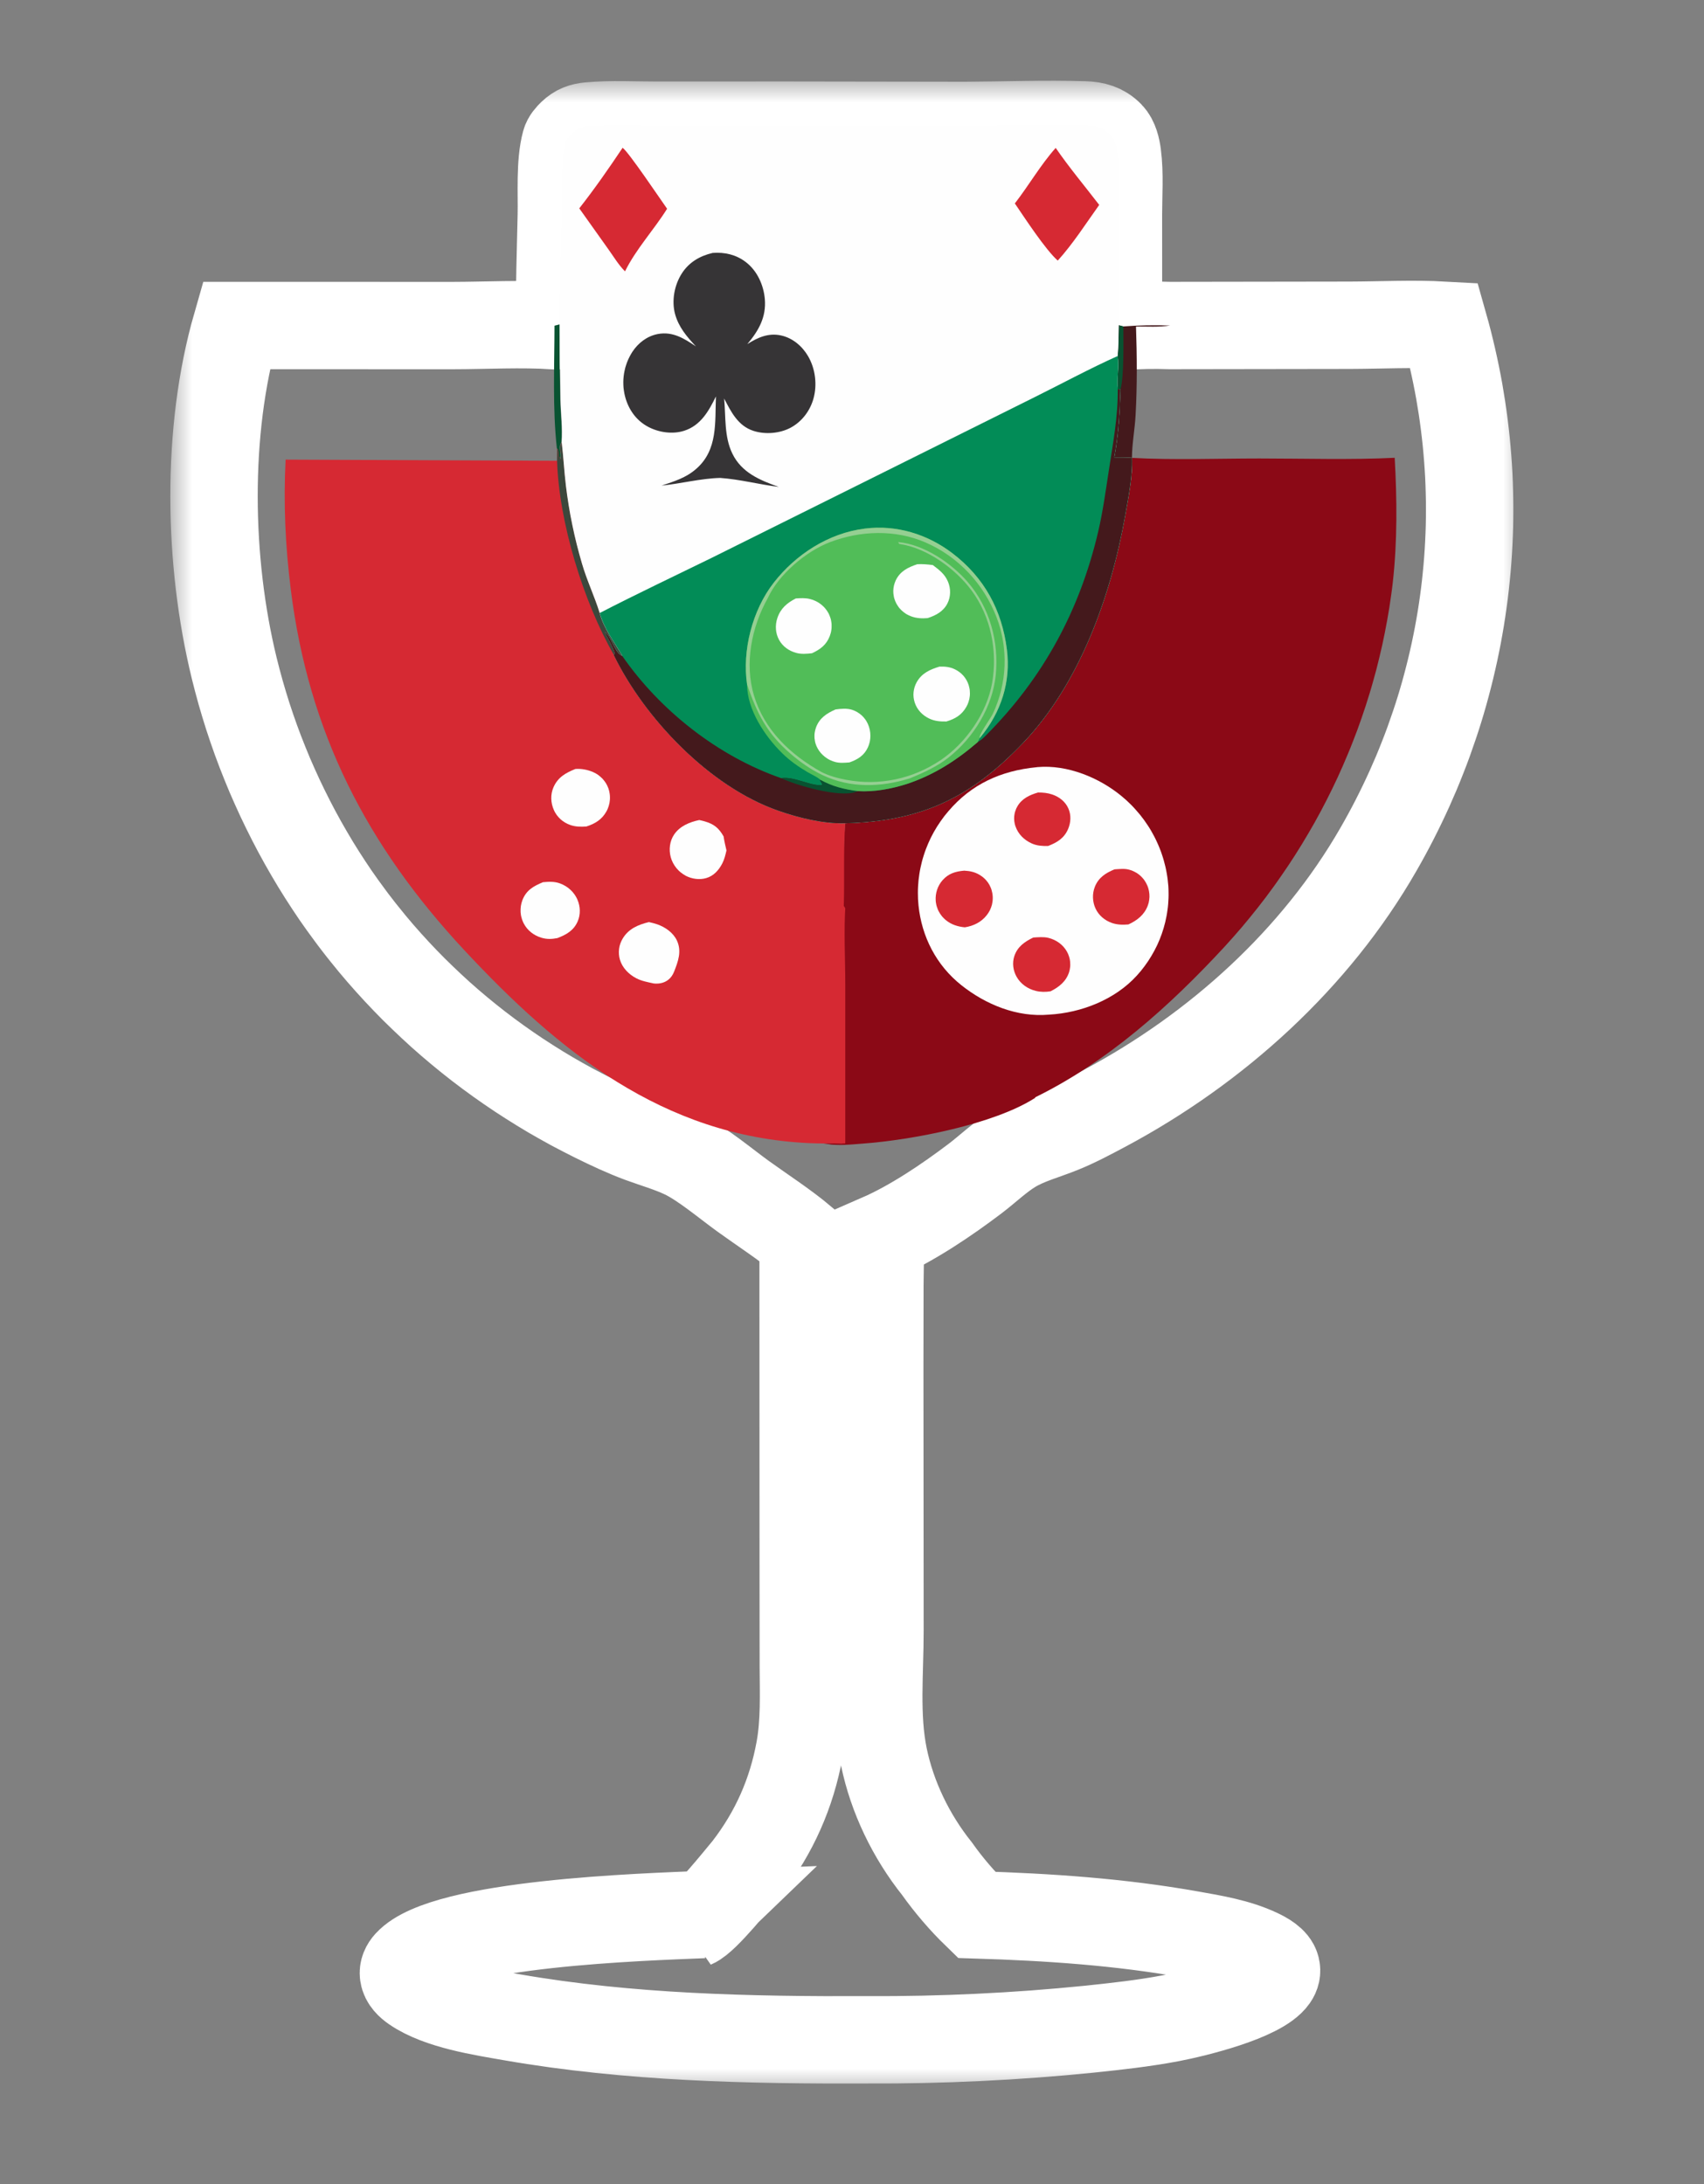
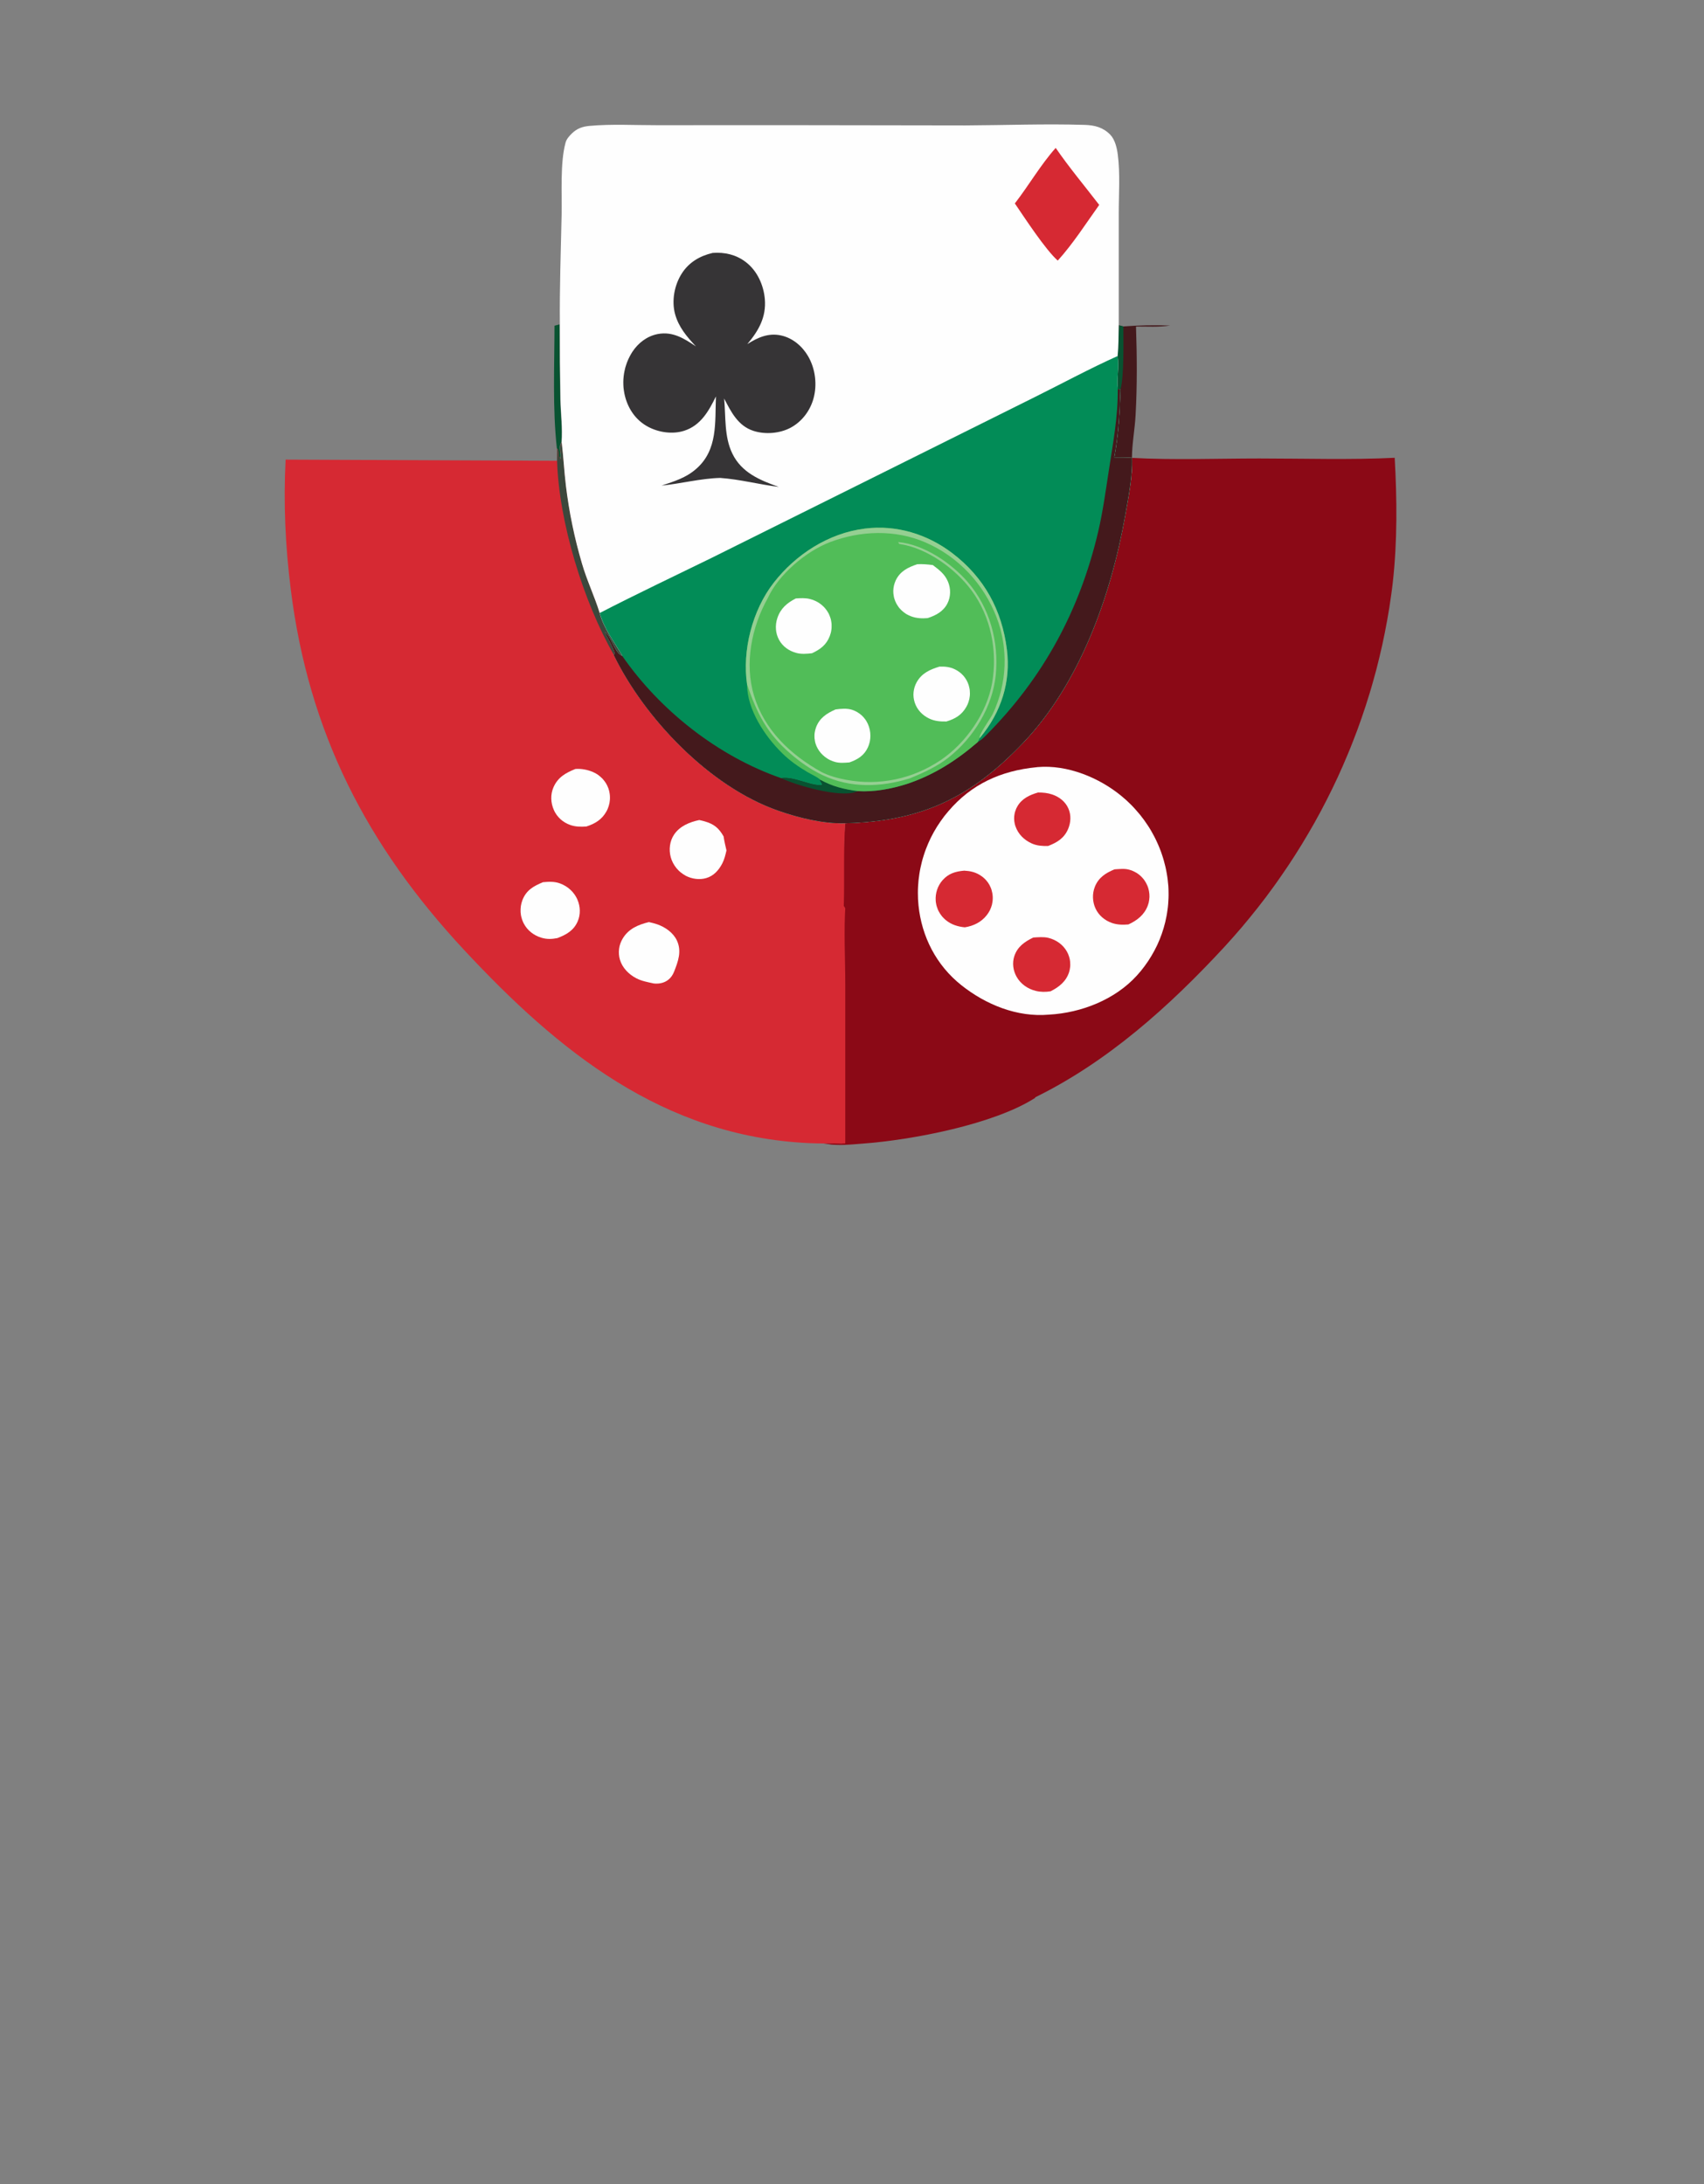
<svg xmlns="http://www.w3.org/2000/svg" width="39" height="50" viewBox="0 0 39 50" fill="none">
  <rect x="0" y="0" width="39" height="50" fill="#808080" stroke="none" />
  <g clip-path="url(#clip0_2416_21308)">
    <mask id="path-1-outside-1_2416_21308" maskUnits="userSpaceOnUse" x="3.898" y="1.848" width="31" height="46" fill="black">
-       <rect fill="white" x="3.898" y="1.848" width="31" height="46" />
      <path d="M12.807 7.427C12.8 6.593 12.829 5.757 12.847 4.922C12.858 4.427 12.81 3.733 12.939 3.262C12.961 3.181 13.024 3.112 13.084 3.054C13.202 2.94 13.323 2.897 13.487 2.882C13.991 2.836 14.523 2.867 15.029 2.866L17.999 2.865L22.089 2.871C22.997 2.867 23.912 2.831 24.82 2.859C25.051 2.866 25.243 2.917 25.406 3.086C25.514 3.197 25.557 3.391 25.576 3.538C25.634 3.979 25.598 4.463 25.598 4.907L25.599 7.446L25.702 7.473C26.059 7.446 26.417 7.439 26.774 7.452L30.892 7.446C31.605 7.444 32.339 7.405 33.051 7.445C33.086 7.569 33.12 7.694 33.152 7.82C33.184 7.945 33.214 8.071 33.243 8.197C33.272 8.323 33.299 8.449 33.325 8.576C33.351 8.703 33.375 8.83 33.398 8.957C33.42 9.085 33.441 9.212 33.461 9.34C33.48 9.468 33.498 9.596 33.514 9.724C33.53 9.852 33.545 9.981 33.558 10.109C33.571 10.238 33.582 10.367 33.592 10.495C33.602 10.624 33.61 10.753 33.617 10.882C33.623 11.011 33.628 11.14 33.631 11.27C33.635 11.399 33.636 11.528 33.636 11.657C33.636 11.786 33.635 11.915 33.632 12.045C33.628 12.174 33.624 12.303 33.617 12.432C33.611 12.561 33.603 12.69 33.593 12.819C33.584 12.948 33.572 13.076 33.559 13.205C33.547 13.334 33.532 13.462 33.516 13.59C33.5 13.719 33.482 13.847 33.463 13.974C33.444 14.102 33.423 14.23 33.4 14.357C33.378 14.485 33.354 14.611 33.328 14.738C33.303 14.865 33.275 14.992 33.246 15.118C33.218 15.244 33.187 15.37 33.155 15.495C33.123 15.62 33.09 15.745 33.055 15.87C33.02 15.995 32.983 16.119 32.945 16.243C32.907 16.366 32.867 16.49 32.825 16.613C32.784 16.735 32.741 16.858 32.697 16.98C32.653 17.101 32.607 17.223 32.559 17.343C32.512 17.464 32.463 17.584 32.413 17.704C32.362 17.823 32.31 17.942 32.257 18.061C32.203 18.179 32.149 18.297 32.092 18.414C32.036 18.531 31.978 18.647 31.919 18.763C31.86 18.879 31.799 18.994 31.737 19.108C31.675 19.222 31.611 19.336 31.546 19.449C30.11 21.95 27.853 24.001 25.278 25.374C24.957 25.545 24.631 25.719 24.292 25.856C23.93 26.003 23.517 26.111 23.184 26.312C22.877 26.497 22.605 26.762 22.32 26.979C21.668 27.473 20.875 28.01 20.121 28.338C20.162 28.694 20.139 29.068 20.138 29.426L20.135 31.289L20.14 37.33C20.141 38.282 20.037 39.283 20.229 40.219C20.418 41.139 20.853 42.039 21.447 42.782C21.581 42.971 21.723 43.153 21.874 43.329C22.025 43.506 22.184 43.675 22.351 43.837C23.993 43.888 25.625 43.997 27.243 44.285C27.768 44.378 28.326 44.469 28.809 44.698C28.951 44.765 29.168 44.882 29.208 45.044C29.23 45.133 29.211 45.211 29.159 45.285C28.845 45.735 27.34 46.099 26.791 46.204C26.18 46.32 25.552 46.389 24.933 46.454C24.09 46.539 23.246 46.602 22.4 46.642C21.554 46.683 20.707 46.701 19.86 46.697C17.145 46.708 14.4 46.648 11.721 46.182C11.03 46.062 10.05 45.914 9.475 45.52C9.366 45.446 9.253 45.34 9.235 45.206C9.221 45.106 9.264 45.017 9.331 44.943C10.168 44.022 14.766 43.885 16.098 43.829C16.022 43.902 15.951 43.977 15.88 44.055C16.146 43.943 16.876 43.025 17.097 42.76C17.724 41.946 18.117 41.053 18.3 40.055C18.417 39.418 18.388 38.776 18.386 38.132L18.384 36.129L18.381 28.387C17.95 28.026 17.46 27.712 17.003 27.382C16.608 27.096 16.078 26.648 15.652 26.444C15.336 26.293 14.987 26.194 14.657 26.073C14.297 25.939 13.944 25.774 13.601 25.604C13.516 25.562 13.431 25.519 13.347 25.475C13.263 25.432 13.179 25.387 13.095 25.343C13.012 25.297 12.929 25.252 12.846 25.205C12.764 25.159 12.682 25.111 12.6 25.064C12.518 25.015 12.437 24.967 12.357 24.918C12.276 24.868 12.195 24.818 12.116 24.767C12.036 24.716 11.957 24.665 11.878 24.613C11.799 24.56 11.721 24.507 11.643 24.454C11.565 24.4 11.488 24.346 11.411 24.291C11.334 24.236 11.258 24.18 11.182 24.124C11.106 24.067 11.031 24.011 10.956 23.953C10.882 23.895 10.808 23.837 10.734 23.778C10.66 23.719 10.587 23.659 10.515 23.599C10.443 23.539 10.371 23.478 10.299 23.416C10.228 23.355 10.157 23.292 10.087 23.23C10.017 23.167 9.948 23.103 9.879 23.039C9.81 22.975 9.741 22.91 9.674 22.845C9.606 22.78 9.539 22.714 9.472 22.648C9.406 22.581 9.34 22.514 9.275 22.447C9.21 22.379 9.145 22.311 9.081 22.242C9.017 22.173 8.954 22.104 8.891 22.034C8.829 21.964 8.767 21.894 8.705 21.823C8.644 21.752 8.583 21.68 8.523 21.608C8.463 21.536 8.404 21.463 8.346 21.39C8.287 21.317 8.229 21.244 8.172 21.169C8.115 21.095 8.058 21.021 8.003 20.945C7.947 20.87 7.892 20.795 7.837 20.718C7.783 20.642 7.729 20.566 7.676 20.489C7.623 20.412 7.571 20.334 7.52 20.256C7.468 20.178 7.418 20.1 7.368 20.021C7.318 19.942 7.268 19.863 7.22 19.783C7.171 19.703 7.124 19.623 7.077 19.542C6.98 19.376 6.886 19.209 6.795 19.039C6.705 18.87 6.617 18.699 6.533 18.527C6.448 18.355 6.367 18.181 6.289 18.006C6.21 17.831 6.135 17.655 6.064 17.477C5.992 17.299 5.923 17.12 5.858 16.941C5.793 16.761 5.731 16.579 5.672 16.398C5.614 16.215 5.558 16.032 5.506 15.848C5.454 15.664 5.406 15.479 5.36 15.294C4.764 12.855 4.71 9.876 5.406 7.452L10.367 7.453C11.134 7.452 11.927 7.406 12.691 7.456L12.807 7.427Z" />
    </mask>
-     <path d="M12.807 7.427C12.8 6.593 12.829 5.757 12.847 4.922C12.858 4.427 12.81 3.733 12.939 3.262C12.961 3.181 13.024 3.112 13.084 3.054C13.202 2.94 13.323 2.897 13.487 2.882C13.991 2.836 14.523 2.867 15.029 2.866L17.999 2.865L22.089 2.871C22.997 2.867 23.912 2.831 24.82 2.859C25.051 2.866 25.243 2.917 25.406 3.086C25.514 3.197 25.557 3.391 25.576 3.538C25.634 3.979 25.598 4.463 25.598 4.907L25.599 7.446L25.702 7.473C26.059 7.446 26.417 7.439 26.774 7.452L30.892 7.446C31.605 7.444 32.339 7.405 33.051 7.445C33.086 7.569 33.12 7.694 33.152 7.82C33.184 7.945 33.214 8.071 33.243 8.197C33.272 8.323 33.299 8.449 33.325 8.576C33.351 8.703 33.375 8.83 33.398 8.957C33.42 9.085 33.441 9.212 33.461 9.34C33.48 9.468 33.498 9.596 33.514 9.724C33.53 9.852 33.545 9.981 33.558 10.109C33.571 10.238 33.582 10.367 33.592 10.495C33.602 10.624 33.61 10.753 33.617 10.882C33.623 11.011 33.628 11.14 33.631 11.27C33.635 11.399 33.636 11.528 33.636 11.657C33.636 11.786 33.635 11.915 33.632 12.045C33.628 12.174 33.624 12.303 33.617 12.432C33.611 12.561 33.603 12.69 33.593 12.819C33.584 12.948 33.572 13.076 33.559 13.205C33.547 13.334 33.532 13.462 33.516 13.59C33.5 13.719 33.482 13.847 33.463 13.974C33.444 14.102 33.423 14.23 33.4 14.357C33.378 14.485 33.354 14.611 33.328 14.738C33.303 14.865 33.275 14.992 33.246 15.118C33.218 15.244 33.187 15.37 33.155 15.495C33.123 15.62 33.09 15.745 33.055 15.87C33.02 15.995 32.983 16.119 32.945 16.243C32.907 16.366 32.867 16.49 32.825 16.613C32.784 16.735 32.741 16.858 32.697 16.98C32.653 17.101 32.607 17.223 32.559 17.343C32.512 17.464 32.463 17.584 32.413 17.704C32.362 17.823 32.31 17.942 32.257 18.061C32.203 18.179 32.149 18.297 32.092 18.414C32.036 18.531 31.978 18.647 31.919 18.763C31.86 18.879 31.799 18.994 31.737 19.108C31.675 19.222 31.611 19.336 31.546 19.449C30.11 21.95 27.853 24.001 25.278 25.374C24.957 25.545 24.631 25.719 24.292 25.856C23.93 26.003 23.517 26.111 23.184 26.312C22.877 26.497 22.605 26.762 22.32 26.979C21.668 27.473 20.875 28.01 20.121 28.338C20.162 28.694 20.139 29.068 20.138 29.426L20.135 31.289L20.14 37.33C20.141 38.282 20.037 39.283 20.229 40.219C20.418 41.139 20.853 42.039 21.447 42.782C21.581 42.971 21.723 43.153 21.874 43.329C22.025 43.506 22.184 43.675 22.351 43.837C23.993 43.888 25.625 43.997 27.243 44.285C27.768 44.378 28.326 44.469 28.809 44.698C28.951 44.765 29.168 44.882 29.208 45.044C29.23 45.133 29.211 45.211 29.159 45.285C28.845 45.735 27.34 46.099 26.791 46.204C26.18 46.32 25.552 46.389 24.933 46.454C24.09 46.539 23.246 46.602 22.4 46.642C21.554 46.683 20.707 46.701 19.86 46.697C17.145 46.708 14.4 46.648 11.721 46.182C11.03 46.062 10.05 45.914 9.475 45.52C9.366 45.446 9.253 45.34 9.235 45.206C9.221 45.106 9.264 45.017 9.331 44.943C10.168 44.022 14.766 43.885 16.098 43.829C16.022 43.902 15.951 43.977 15.88 44.055C16.146 43.943 16.876 43.025 17.097 42.76C17.724 41.946 18.117 41.053 18.3 40.055C18.417 39.418 18.388 38.776 18.386 38.132L18.384 36.129L18.381 28.387C17.95 28.026 17.46 27.712 17.003 27.382C16.608 27.096 16.078 26.648 15.652 26.444C15.336 26.293 14.987 26.194 14.657 26.073C14.297 25.939 13.944 25.774 13.601 25.604C13.516 25.562 13.431 25.519 13.347 25.475C13.263 25.432 13.179 25.387 13.095 25.343C13.012 25.297 12.929 25.252 12.846 25.205C12.764 25.159 12.682 25.111 12.6 25.064C12.518 25.015 12.437 24.967 12.357 24.918C12.276 24.868 12.195 24.818 12.116 24.767C12.036 24.716 11.957 24.665 11.878 24.613C11.799 24.56 11.721 24.507 11.643 24.454C11.565 24.4 11.488 24.346 11.411 24.291C11.334 24.236 11.258 24.18 11.182 24.124C11.106 24.067 11.031 24.011 10.956 23.953C10.882 23.895 10.808 23.837 10.734 23.778C10.66 23.719 10.587 23.659 10.515 23.599C10.443 23.539 10.371 23.478 10.299 23.416C10.228 23.355 10.157 23.292 10.087 23.23C10.017 23.167 9.948 23.103 9.879 23.039C9.81 22.975 9.741 22.91 9.674 22.845C9.606 22.78 9.539 22.714 9.472 22.648C9.406 22.581 9.34 22.514 9.275 22.447C9.21 22.379 9.145 22.311 9.081 22.242C9.017 22.173 8.954 22.104 8.891 22.034C8.829 21.964 8.767 21.894 8.705 21.823C8.644 21.752 8.583 21.68 8.523 21.608C8.463 21.536 8.404 21.463 8.346 21.39C8.287 21.317 8.229 21.244 8.172 21.169C8.115 21.095 8.058 21.021 8.003 20.945C7.947 20.87 7.892 20.795 7.837 20.718C7.783 20.642 7.729 20.566 7.676 20.489C7.623 20.412 7.571 20.334 7.52 20.256C7.468 20.178 7.418 20.1 7.368 20.021C7.318 19.942 7.268 19.863 7.22 19.783C7.171 19.703 7.124 19.623 7.077 19.542C6.98 19.376 6.886 19.209 6.795 19.039C6.705 18.87 6.617 18.699 6.533 18.527C6.448 18.355 6.367 18.181 6.289 18.006C6.21 17.831 6.135 17.655 6.064 17.477C5.992 17.299 5.923 17.12 5.858 16.941C5.793 16.761 5.731 16.579 5.672 16.398C5.614 16.215 5.558 16.032 5.506 15.848C5.454 15.664 5.406 15.479 5.36 15.294C4.764 12.855 4.71 9.876 5.406 7.452L10.367 7.453C11.134 7.452 11.927 7.406 12.691 7.456L12.807 7.427Z" stroke="white" stroke-width="2" mask="url(#path-1-outside-1_2416_21308)" />
    <path d="M12.806 7.427C12.806 8.002 12.811 8.577 12.822 9.151C12.83 9.467 12.872 9.809 12.848 10.121C12.845 10.128 12.841 10.134 12.838 10.141C12.806 10.215 12.809 10.252 12.822 10.33C12.829 10.371 12.842 10.474 12.821 10.511L12.802 10.465L12.78 10.45C12.774 10.393 12.781 10.309 12.745 10.264C12.644 9.347 12.69 8.379 12.691 7.456L12.806 7.427Z" fill="#085331" />
    <path d="M25.708 7.473C26.065 7.446 26.422 7.439 26.78 7.452C26.529 7.493 26.255 7.474 26 7.475C26.023 8.147 26.028 8.825 25.991 9.497C25.974 9.825 25.909 10.155 25.907 10.482C25.772 10.473 25.635 10.475 25.5 10.473C25.596 9.967 25.627 9.428 25.642 8.915C25.63 8.909 25.597 8.91 25.584 8.91C25.549 8.66 25.621 8.408 25.576 8.151C25.603 7.92 25.596 7.679 25.604 7.446L25.708 7.473Z" fill="#44191C" />
-     <path d="M25.608 7.446L25.711 7.473C25.711 7.806 25.729 8.62 25.645 8.915C25.634 8.909 25.601 8.91 25.588 8.91C25.553 8.66 25.625 8.408 25.581 8.151C25.607 7.92 25.6 7.679 25.608 7.446Z" fill="#085331" />
+     <path d="M25.608 7.446L25.711 7.473C25.711 7.806 25.729 8.62 25.645 8.915C25.634 8.909 25.601 8.91 25.588 8.91C25.553 8.66 25.625 8.408 25.581 8.151Z" fill="#085331" />
    <path d="M25.906 10.482C26.87 10.535 27.858 10.496 28.825 10.496C29.824 10.496 30.932 10.53 31.921 10.48C31.974 11.434 31.983 12.386 31.877 13.337C31.866 13.433 31.854 13.529 31.84 13.625C31.827 13.721 31.813 13.816 31.798 13.912C31.782 14.008 31.766 14.103 31.749 14.198C31.732 14.293 31.714 14.388 31.695 14.483C31.676 14.578 31.656 14.673 31.636 14.767C31.615 14.862 31.593 14.956 31.57 15.05C31.548 15.144 31.524 15.238 31.5 15.332C31.475 15.425 31.45 15.519 31.423 15.612C31.397 15.705 31.37 15.798 31.341 15.891C31.313 15.984 31.284 16.076 31.254 16.168C31.224 16.26 31.193 16.352 31.161 16.444C31.129 16.535 31.097 16.627 31.063 16.718C31.029 16.808 30.995 16.899 30.959 16.989C30.924 17.08 30.888 17.17 30.85 17.259C30.813 17.349 30.775 17.438 30.736 17.527C30.697 17.616 30.657 17.705 30.617 17.793C30.576 17.881 30.534 17.969 30.492 18.056C30.449 18.144 30.406 18.231 30.362 18.317C30.318 18.404 30.273 18.49 30.227 18.576C30.181 18.662 30.134 18.747 30.087 18.832C30.039 18.917 29.991 19.001 29.941 19.085C29.892 19.169 29.842 19.253 29.791 19.336C29.74 19.419 29.689 19.502 29.636 19.584C29.584 19.666 29.53 19.747 29.476 19.829C29.422 19.91 29.367 19.99 29.311 20.07C29.256 20.151 29.199 20.23 29.142 20.309C29.084 20.388 29.026 20.467 28.968 20.545C28.909 20.623 28.849 20.7 28.789 20.777C28.728 20.854 28.667 20.93 28.605 21.006C28.544 21.081 28.481 21.157 28.418 21.231C28.354 21.306 28.29 21.38 28.225 21.453C28.16 21.526 28.095 21.599 28.029 21.671C26.767 23.036 25.336 24.328 23.633 25.15C22.686 25.742 20.803 26.091 19.663 26.172C19.399 26.191 19.112 26.225 18.851 26.177C18.989 26.172 19.13 26.179 19.269 26.181L19.268 22.635C19.268 22.044 19.296 20.743 19.274 20.848C18.932 20.525 18.622 20.17 18.292 19.835C17.945 19.484 19.274 20.848 19.274 20.848C19.522 21.064 19.307 20.743 19.307 20.743C19.308 20.743 18.746 20.316 19.274 20.848C19.274 20.848 19.296 19.477 19.341 18.847L19.398 18.845C21.122 18.79 22.231 18.239 23.398 17.022C24.721 15.643 25.429 13.617 25.752 11.793C25.827 11.368 25.92 10.915 25.906 10.482Z" fill="#8B0916" />
    <path d="M23.724 17.564C23.731 17.563 23.739 17.562 23.747 17.561C24.429 17.501 25.163 17.804 25.674 18.229C25.713 18.261 25.75 18.294 25.787 18.327C25.824 18.361 25.86 18.396 25.895 18.431C25.93 18.467 25.964 18.503 25.997 18.541C26.03 18.578 26.063 18.616 26.094 18.654C26.125 18.693 26.155 18.733 26.185 18.773C26.214 18.813 26.242 18.854 26.269 18.895C26.297 18.937 26.323 18.979 26.348 19.022C26.373 19.065 26.396 19.108 26.419 19.152C26.442 19.196 26.464 19.241 26.484 19.286C26.505 19.331 26.524 19.376 26.542 19.422C26.561 19.468 26.578 19.514 26.593 19.561C26.609 19.608 26.624 19.655 26.637 19.702C26.651 19.75 26.663 19.797 26.674 19.845C26.685 19.893 26.695 19.942 26.703 19.99C26.712 20.039 26.719 20.087 26.725 20.136C26.731 20.185 26.736 20.234 26.74 20.283C26.743 20.329 26.745 20.376 26.745 20.422C26.746 20.468 26.746 20.515 26.744 20.561C26.742 20.607 26.74 20.653 26.736 20.699C26.732 20.746 26.727 20.792 26.72 20.837C26.714 20.883 26.707 20.929 26.698 20.975C26.689 21.02 26.68 21.066 26.669 21.111C26.658 21.156 26.646 21.201 26.633 21.245C26.62 21.29 26.605 21.334 26.59 21.378C26.575 21.421 26.558 21.465 26.541 21.508C26.523 21.551 26.504 21.594 26.485 21.636C26.465 21.678 26.444 21.72 26.422 21.761C26.4 21.802 26.377 21.843 26.353 21.883C26.329 21.923 26.305 21.962 26.279 22.001C26.253 22.04 26.226 22.078 26.198 22.116C26.17 22.153 26.141 22.19 26.112 22.227C26.082 22.263 26.051 22.298 26.02 22.333C25.521 22.883 24.751 23.187 24.007 23.228C23.278 23.293 22.559 22.996 22.003 22.554C21.428 22.097 21.095 21.442 21.022 20.727C21.017 20.679 21.014 20.631 21.011 20.583C21.009 20.535 21.008 20.486 21.008 20.438C21.008 20.39 21.009 20.342 21.012 20.293C21.015 20.245 21.018 20.197 21.023 20.149C21.028 20.101 21.035 20.053 21.042 20.006C21.049 19.958 21.058 19.91 21.068 19.863C21.078 19.816 21.089 19.769 21.101 19.722C21.113 19.675 21.127 19.629 21.142 19.582C21.156 19.536 21.172 19.491 21.189 19.445C21.206 19.4 21.224 19.355 21.243 19.311C21.262 19.266 21.283 19.222 21.304 19.178C21.326 19.135 21.348 19.092 21.372 19.049C21.396 19.007 21.42 18.965 21.446 18.924C21.472 18.883 21.499 18.842 21.527 18.802C21.555 18.762 21.583 18.723 21.613 18.684C21.643 18.646 21.674 18.608 21.706 18.571C22.233 17.951 22.911 17.643 23.724 17.564Z" fill="#FEFEFE" />
    <path d="M23.757 18.143C23.872 18.142 23.974 18.152 24.083 18.188C24.245 18.243 24.383 18.352 24.451 18.506C24.519 18.657 24.51 18.83 24.445 18.981C24.355 19.189 24.196 19.287 23.988 19.367C23.86 19.37 23.735 19.363 23.616 19.31C23.443 19.233 23.304 19.097 23.243 18.92C23.236 18.901 23.23 18.882 23.226 18.863C23.221 18.843 23.218 18.823 23.215 18.804C23.213 18.784 23.211 18.764 23.211 18.744C23.211 18.724 23.212 18.704 23.213 18.684C23.215 18.664 23.218 18.644 23.222 18.625C23.226 18.605 23.231 18.586 23.238 18.567C23.244 18.547 23.251 18.529 23.259 18.51C23.267 18.492 23.277 18.474 23.287 18.457C23.39 18.281 23.566 18.198 23.757 18.143Z" fill="#D62933" />
    <path d="M23.649 21.463C23.761 21.456 23.884 21.444 23.993 21.47C24.173 21.514 24.331 21.626 24.419 21.785C24.429 21.803 24.438 21.821 24.446 21.839C24.454 21.858 24.461 21.876 24.467 21.896C24.473 21.915 24.479 21.934 24.483 21.954C24.487 21.973 24.49 21.993 24.492 22.013C24.494 22.033 24.495 22.053 24.495 22.073C24.496 22.093 24.495 22.113 24.493 22.133C24.491 22.153 24.488 22.173 24.484 22.193C24.48 22.212 24.475 22.232 24.47 22.251C24.402 22.466 24.243 22.593 24.045 22.694C23.935 22.712 23.816 22.712 23.708 22.685C23.524 22.64 23.363 22.528 23.27 22.366C23.187 22.222 23.163 22.047 23.215 21.889C23.287 21.673 23.448 21.56 23.649 21.463Z" fill="#D62933" />
    <path d="M25.508 19.902C25.617 19.895 25.736 19.88 25.841 19.909C25.862 19.915 25.882 19.921 25.902 19.928C25.922 19.936 25.941 19.944 25.96 19.954C25.979 19.963 25.997 19.973 26.015 19.984C26.033 19.995 26.05 20.008 26.067 20.02C26.083 20.033 26.099 20.047 26.114 20.061C26.129 20.076 26.144 20.091 26.157 20.107C26.171 20.122 26.183 20.139 26.195 20.156C26.207 20.173 26.218 20.19 26.228 20.209C26.239 20.228 26.249 20.249 26.258 20.27C26.267 20.29 26.274 20.312 26.281 20.333C26.287 20.355 26.293 20.377 26.297 20.399C26.301 20.421 26.304 20.443 26.306 20.466C26.308 20.488 26.308 20.511 26.308 20.533C26.307 20.556 26.305 20.578 26.302 20.6C26.299 20.623 26.295 20.645 26.29 20.667C26.284 20.689 26.278 20.71 26.27 20.731C26.192 20.941 26.029 21.07 25.827 21.163C25.699 21.174 25.57 21.172 25.448 21.129C25.283 21.071 25.145 20.954 25.073 20.797C25.002 20.644 24.996 20.459 25.058 20.302C25.142 20.091 25.302 19.987 25.508 19.902Z" fill="#D62933" />
    <path d="M22.068 19.932C22.198 19.939 22.311 19.962 22.423 20.03C22.442 20.041 22.46 20.053 22.477 20.066C22.494 20.079 22.511 20.092 22.526 20.107C22.542 20.121 22.557 20.137 22.571 20.153C22.585 20.169 22.598 20.185 22.611 20.203C22.623 20.22 22.634 20.238 22.645 20.257C22.655 20.275 22.664 20.294 22.672 20.314C22.681 20.333 22.688 20.353 22.694 20.373C22.7 20.393 22.705 20.414 22.709 20.435C22.714 20.457 22.717 20.48 22.719 20.503C22.721 20.525 22.722 20.548 22.721 20.571C22.721 20.594 22.719 20.617 22.716 20.639C22.713 20.662 22.709 20.684 22.704 20.707C22.698 20.729 22.692 20.751 22.684 20.772C22.676 20.794 22.667 20.815 22.657 20.836C22.646 20.856 22.635 20.876 22.623 20.896C22.61 20.915 22.597 20.934 22.583 20.952C22.46 21.11 22.28 21.198 22.082 21.229C21.923 21.214 21.771 21.167 21.648 21.064C21.631 21.05 21.615 21.036 21.6 21.02C21.584 21.005 21.57 20.989 21.556 20.972C21.543 20.955 21.53 20.938 21.518 20.92C21.506 20.902 21.495 20.883 21.485 20.864C21.475 20.845 21.466 20.826 21.459 20.806C21.451 20.786 21.444 20.765 21.438 20.745C21.432 20.724 21.427 20.703 21.424 20.682C21.42 20.661 21.417 20.64 21.416 20.619C21.404 20.45 21.46 20.276 21.575 20.148C21.712 19.995 21.867 19.95 22.068 19.932Z" fill="#D62933" />
    <path d="M12.857 10.121C12.898 10.454 12.915 10.789 12.955 11.121C12.991 11.422 13.04 11.722 13.101 12.019C13.163 12.316 13.236 12.61 13.322 12.902C13.435 13.289 13.61 13.652 13.728 14.033C13.812 14.37 14.07 14.718 14.248 15.018C14.237 15.012 14.226 15.007 14.216 15.001C14.065 14.912 13.975 14.541 13.849 14.472C13.911 14.598 14.054 14.843 14.076 14.967L14.05 14.991C14.754 16.439 16.243 18.009 17.813 18.557C18.284 18.722 18.841 18.86 19.345 18.847C19.3 19.477 19.332 20.111 19.312 20.743C19.612 21.035 19.435 25.579 19.435 26.169L19.273 26.181C19.135 26.179 18.994 26.172 18.855 26.177C18.739 26.177 18.623 26.174 18.507 26.169C15.166 26.011 12.77 24.053 10.631 21.757C8.381 19.343 7.063 16.75 6.656 13.502C6.531 12.505 6.485 11.526 6.537 10.522L12.752 10.549C12.754 10.454 12.754 10.359 12.755 10.264C12.791 10.309 12.784 10.393 12.79 10.45L12.812 10.465L12.831 10.511C12.852 10.474 12.839 10.371 12.832 10.33C12.819 10.252 12.816 10.215 12.848 10.141C12.851 10.134 12.854 10.128 12.857 10.121Z" fill="#D62933" />
    <path d="M19.346 26.19L19.346 22.542C19.346 21.935 19.309 21.309 19.351 20.705C20.346 21.636 21.283 22.643 22.225 23.628C22.709 24.135 23.207 24.628 23.697 25.13C22.753 25.739 20.876 26.098 19.739 26.181C19.476 26.2 19.19 26.236 18.93 26.186C19.068 26.181 19.208 26.188 19.346 26.19Z" fill="#8B0916" />
    <path d="M12.856 10.121C12.897 10.454 12.913 10.789 12.954 11.121C12.99 11.422 13.039 11.722 13.1 12.019C13.161 12.316 13.235 12.61 13.321 12.902C13.433 13.289 13.608 13.652 13.726 14.033C13.811 14.37 14.069 14.718 14.246 15.018C14.236 15.012 14.225 15.007 14.214 15.001C14.063 14.912 13.973 14.541 13.847 14.472C13.909 14.598 14.053 14.843 14.075 14.967L14.049 14.991C13.349 13.772 12.792 11.947 12.75 10.549C12.752 10.454 12.753 10.359 12.754 10.264C12.79 10.309 12.783 10.393 12.788 10.45L12.811 10.465L12.829 10.511C12.85 10.474 12.837 10.371 12.83 10.33C12.817 10.252 12.815 10.215 12.847 10.141C12.85 10.134 12.853 10.128 12.856 10.121Z" fill="#3C473C" />
    <path d="M16.004 18.773C16.047 18.782 16.088 18.792 16.13 18.804C16.344 18.866 16.454 18.959 16.561 19.148C16.577 19.256 16.602 19.362 16.627 19.469C16.603 19.572 16.58 19.672 16.531 19.767C16.453 19.918 16.335 20.053 16.163 20.102C16.01 20.147 15.837 20.122 15.697 20.05C15.676 20.038 15.656 20.026 15.636 20.013C15.616 20 15.597 19.986 15.579 19.971C15.56 19.956 15.543 19.94 15.526 19.923C15.51 19.906 15.494 19.889 15.479 19.871C15.464 19.852 15.45 19.833 15.438 19.814C15.425 19.794 15.413 19.774 15.402 19.753C15.391 19.732 15.382 19.711 15.373 19.689C15.365 19.667 15.357 19.645 15.351 19.622C15.305 19.449 15.327 19.254 15.43 19.103C15.562 18.91 15.78 18.821 16.004 18.773Z" fill="#FEFEFE" />
    <path d="M13.169 17.604C13.307 17.593 13.455 17.622 13.58 17.678C13.6 17.687 13.619 17.697 13.638 17.707C13.657 17.718 13.675 17.73 13.693 17.742C13.71 17.755 13.727 17.768 13.743 17.783C13.76 17.797 13.775 17.812 13.79 17.827C13.805 17.843 13.818 17.86 13.831 17.877C13.844 17.894 13.856 17.911 13.868 17.929C13.879 17.948 13.889 17.966 13.898 17.985C13.908 18.005 13.916 18.024 13.923 18.044C13.931 18.066 13.937 18.088 13.943 18.11C13.948 18.133 13.952 18.155 13.955 18.178C13.958 18.201 13.96 18.224 13.96 18.247C13.961 18.27 13.96 18.293 13.958 18.316C13.956 18.338 13.953 18.361 13.949 18.384C13.944 18.406 13.939 18.429 13.932 18.451C13.925 18.473 13.918 18.494 13.909 18.516C13.9 18.537 13.89 18.558 13.878 18.578C13.777 18.761 13.62 18.857 13.421 18.921C13.292 18.93 13.171 18.929 13.048 18.885C13.028 18.878 13.008 18.869 12.988 18.86C12.969 18.851 12.949 18.841 12.931 18.83C12.912 18.819 12.895 18.807 12.877 18.794C12.86 18.782 12.844 18.768 12.828 18.754C12.812 18.739 12.797 18.724 12.783 18.708C12.768 18.692 12.755 18.676 12.742 18.658C12.73 18.641 12.718 18.623 12.708 18.605C12.697 18.587 12.687 18.568 12.679 18.549C12.603 18.382 12.594 18.188 12.669 18.02C12.769 17.794 12.947 17.693 13.169 17.604Z" fill="#FEFEFE" />
    <path d="M12.428 20.196C12.563 20.183 12.688 20.177 12.817 20.224C12.839 20.233 12.861 20.242 12.883 20.252C12.904 20.262 12.924 20.273 12.944 20.285C12.965 20.298 12.984 20.311 13.003 20.325C13.021 20.339 13.039 20.354 13.056 20.37C13.073 20.386 13.09 20.403 13.105 20.42C13.12 20.438 13.135 20.456 13.148 20.475C13.162 20.494 13.174 20.514 13.185 20.534C13.197 20.554 13.207 20.575 13.216 20.596C13.284 20.752 13.29 20.935 13.222 21.092C13.132 21.301 12.964 21.397 12.756 21.476C12.625 21.501 12.515 21.505 12.387 21.466C12.216 21.413 12.072 21.301 11.99 21.146C11.979 21.126 11.97 21.105 11.961 21.083C11.952 21.061 11.945 21.04 11.939 21.017C11.932 20.995 11.927 20.972 11.923 20.95C11.919 20.927 11.917 20.904 11.915 20.881C11.914 20.858 11.914 20.835 11.915 20.811C11.916 20.788 11.918 20.765 11.921 20.742C11.925 20.72 11.929 20.697 11.935 20.675C11.941 20.652 11.948 20.63 11.956 20.608C12.044 20.38 12.209 20.286 12.428 20.196Z" fill="#FEFEFE" />
    <path d="M15.427 22.247C15.296 22.577 14.956 22.513 14.956 22.513C14.826 22.484 14.684 22.459 14.566 22.397C14.392 22.307 14.245 22.159 14.189 21.972C14.183 21.952 14.178 21.932 14.174 21.911C14.17 21.89 14.168 21.87 14.166 21.849C14.164 21.828 14.164 21.807 14.164 21.786C14.165 21.765 14.166 21.744 14.169 21.723C14.172 21.702 14.175 21.681 14.18 21.661C14.185 21.64 14.191 21.62 14.198 21.6C14.205 21.581 14.213 21.561 14.222 21.542C14.231 21.523 14.241 21.504 14.252 21.486C14.386 21.262 14.605 21.169 14.852 21.109C14.915 21.124 14.981 21.139 15.042 21.16C15.23 21.227 15.409 21.352 15.493 21.532C15.607 21.778 15.52 22.012 15.427 22.247Z" fill="#FEFEFE" />
    <path d="M12.814 7.427C12.806 6.593 12.836 5.757 12.854 4.922C12.865 4.427 12.816 3.733 12.945 3.262C12.968 3.181 13.03 3.112 13.09 3.054C13.209 2.94 13.33 2.897 13.494 2.882C13.997 2.836 14.529 2.867 15.035 2.866L18.006 2.865L22.095 2.871C23.003 2.867 23.919 2.831 24.826 2.859C25.058 2.866 25.25 2.917 25.413 3.086C25.52 3.197 25.564 3.391 25.583 3.538C25.641 3.979 25.604 4.463 25.605 4.907L25.605 7.446C25.598 7.679 25.604 7.92 25.578 8.151C25.622 8.408 25.551 8.66 25.585 8.91C25.599 8.91 25.632 8.909 25.643 8.915C25.628 9.428 25.598 9.967 25.501 10.473C25.636 10.475 25.774 10.473 25.908 10.482C25.922 10.915 25.829 11.368 25.753 11.793C25.431 13.617 24.722 15.643 23.4 17.022C22.232 18.239 21.124 18.79 19.4 18.845L19.342 18.847C18.839 18.86 18.281 18.722 17.81 18.557C16.241 18.009 14.751 16.439 14.047 14.991L14.073 14.967C14.051 14.843 13.908 14.598 13.846 14.472C13.972 14.541 14.062 14.912 14.213 15.001C14.223 15.007 14.234 15.012 14.245 15.018C14.068 14.718 13.81 14.37 13.725 14.033C13.607 13.652 13.432 13.289 13.32 12.902C13.234 12.61 13.16 12.316 13.099 12.019C13.037 11.722 12.989 11.422 12.952 11.121C12.912 10.789 12.896 10.454 12.855 10.121C12.879 9.809 12.837 9.467 12.829 9.151C12.818 8.577 12.813 8.002 12.814 7.427Z" fill="#FEFEFE" />
    <path d="M24.162 3.386C24.471 3.836 24.825 4.257 25.158 4.691C24.857 5.113 24.557 5.582 24.209 5.966C23.925 5.713 23.455 4.992 23.227 4.657C23.546 4.246 23.817 3.773 24.162 3.386Z" fill="#D62933" />
-     <path d="M14.25 3.383C14.389 3.482 15.104 4.548 15.268 4.779C14.966 5.263 14.556 5.701 14.305 6.212C14.159 6.068 14.046 5.877 13.927 5.711L13.258 4.77C13.611 4.32 13.933 3.857 14.25 3.383Z" fill="#D62933" />
    <path d="M16.312 5.79C16.586 5.77 16.845 5.829 17.065 5.996C17.331 6.197 17.477 6.526 17.505 6.847C17.54 7.26 17.363 7.571 17.104 7.878C17.34 7.727 17.587 7.615 17.879 7.68C18.144 7.739 18.36 7.925 18.493 8.151C18.664 8.442 18.708 8.815 18.615 9.136C18.536 9.409 18.352 9.654 18.094 9.792C17.846 9.924 17.513 9.951 17.245 9.864C16.889 9.749 16.731 9.426 16.574 9.124C16.613 9.541 16.572 9.996 16.762 10.385C16.973 10.819 17.388 10.992 17.824 11.147C17.375 11.091 16.935 10.973 16.483 10.941C16.041 10.952 15.586 11.072 15.141 11.117C15.436 11.017 15.697 10.942 15.936 10.732C16.435 10.296 16.361 9.663 16.386 9.075C16.225 9.403 16.041 9.74 15.657 9.862C15.39 9.947 15.076 9.9 14.832 9.77C14.556 9.622 14.382 9.369 14.306 9.076C14.3 9.055 14.295 9.033 14.291 9.011C14.287 8.989 14.283 8.968 14.28 8.946C14.276 8.924 14.274 8.902 14.271 8.879C14.269 8.857 14.268 8.835 14.267 8.813C14.266 8.791 14.265 8.769 14.266 8.746C14.266 8.724 14.267 8.702 14.268 8.68C14.269 8.658 14.271 8.635 14.274 8.613C14.276 8.591 14.279 8.569 14.283 8.547C14.287 8.525 14.291 8.504 14.296 8.482C14.3 8.46 14.306 8.439 14.311 8.417C14.317 8.396 14.324 8.374 14.331 8.353C14.338 8.332 14.345 8.311 14.353 8.29C14.361 8.269 14.37 8.249 14.379 8.228C14.388 8.208 14.398 8.188 14.408 8.168C14.418 8.148 14.429 8.129 14.44 8.109C14.451 8.09 14.463 8.071 14.475 8.052C14.608 7.851 14.809 7.694 15.055 7.647C15.399 7.582 15.66 7.751 15.928 7.93C15.719 7.708 15.531 7.486 15.45 7.188C15.368 6.883 15.435 6.523 15.607 6.257C15.769 6.005 16.019 5.857 16.312 5.79Z" fill="#363436" />
    <path d="M13.727 14.033C14.573 13.596 15.431 13.191 16.286 12.772L19.956 10.946L23.688 9.088C24.318 8.775 24.936 8.44 25.579 8.151C25.624 8.408 25.552 8.66 25.587 8.91C25.6 8.91 25.633 8.909 25.644 8.915C25.629 9.428 25.599 9.967 25.503 10.473C25.637 10.475 25.775 10.473 25.909 10.482C25.923 10.915 25.83 11.368 25.755 11.794C25.432 13.617 24.724 15.643 23.401 17.022C22.233 18.239 21.125 18.79 19.401 18.845L19.344 18.847C18.84 18.86 18.282 18.722 17.812 18.557C16.242 18.009 14.752 16.439 14.049 14.991L14.075 14.967C14.053 14.843 13.909 14.598 13.847 14.472C13.973 14.541 14.063 14.912 14.214 15.001C14.225 15.007 14.236 15.012 14.246 15.018C14.069 14.718 13.811 14.37 13.727 14.033Z" fill="#028C57" />
    <path d="M25.583 8.91C25.596 8.91 25.629 8.909 25.641 8.915C25.626 9.428 25.596 9.967 25.499 10.473C25.634 10.475 25.771 10.473 25.905 10.482C25.92 10.915 25.826 11.368 25.751 11.794C25.428 13.617 24.72 15.643 23.398 17.022C22.23 18.239 21.122 18.79 19.397 18.845L19.34 18.847C18.836 18.86 18.279 18.722 17.808 18.557C16.238 18.009 14.748 16.439 14.045 14.991L14.071 14.967C14.049 14.843 13.906 14.598 13.844 14.472C13.97 14.541 14.059 14.912 14.21 15.001C14.221 15.007 14.232 15.012 14.243 15.018C15.102 16.258 16.424 17.309 17.881 17.815C18.179 17.767 18.598 18.021 18.823 17.966C18.809 17.928 18.794 17.913 18.775 17.877C18.771 17.87 18.772 17.86 18.77 17.852C19.052 18.006 19.309 18.069 19.627 18.111C20.006 18.134 20.4 18.06 20.758 17.945C21.374 17.739 21.887 17.408 22.372 16.99C22.448 16.949 22.504 16.898 22.563 16.838C23.886 15.512 24.716 13.961 25.136 12.165C25.242 11.71 25.305 11.244 25.376 10.784C25.47 10.171 25.59 9.531 25.583 8.91Z" fill="#44191C" />
    <path d="M17.883 17.815C18.181 17.767 18.6 18.021 18.825 17.966C18.812 17.928 18.796 17.913 18.777 17.877C18.773 17.87 18.774 17.861 18.772 17.852C19.054 18.006 19.311 18.069 19.629 18.111C19.613 18.118 19.596 18.125 19.579 18.131C19.203 18.261 18.231 17.983 17.883 17.815Z" fill="#085331" />
    <path d="M17.099 15.673C16.984 14.892 17.217 13.972 17.708 13.341C18.208 12.697 18.96 12.205 19.794 12.101C20.516 12.01 21.221 12.228 21.79 12.659C22.53 13.22 22.933 13.972 23.045 14.87C23.137 15.606 22.917 16.298 22.441 16.875L22.421 16.898L22.378 16.99C21.893 17.408 21.38 17.739 20.764 17.945C20.405 18.06 20.011 18.134 19.632 18.111C19.314 18.069 19.057 18.006 18.776 17.852C18.704 17.785 18.566 17.726 18.48 17.675C18.267 17.549 18.081 17.418 17.904 17.245C17.504 16.854 17.1 16.244 17.099 15.673Z" fill="#51BD58" />
    <path d="M19.124 16.241C19.249 16.224 19.386 16.211 19.507 16.251C19.527 16.258 19.547 16.266 19.566 16.274C19.585 16.283 19.603 16.293 19.621 16.303C19.639 16.314 19.657 16.325 19.674 16.338C19.69 16.35 19.706 16.363 19.722 16.377C19.737 16.391 19.752 16.406 19.765 16.421C19.779 16.437 19.792 16.453 19.804 16.47C19.816 16.486 19.827 16.504 19.837 16.522C19.847 16.54 19.857 16.558 19.865 16.577C19.939 16.745 19.941 16.944 19.863 17.111C19.778 17.296 19.631 17.387 19.441 17.454C19.334 17.462 19.225 17.473 19.119 17.445C19.098 17.439 19.077 17.433 19.056 17.425C19.035 17.417 19.015 17.409 18.995 17.399C18.976 17.389 18.956 17.379 18.938 17.367C18.919 17.355 18.901 17.343 18.884 17.33C18.866 17.316 18.85 17.302 18.834 17.287C18.818 17.272 18.803 17.257 18.788 17.24C18.774 17.224 18.761 17.207 18.748 17.189C18.736 17.171 18.724 17.153 18.714 17.134C18.704 17.116 18.695 17.097 18.686 17.078C18.678 17.059 18.671 17.039 18.665 17.02C18.659 17 18.654 16.98 18.651 16.959C18.647 16.939 18.644 16.919 18.642 16.898C18.641 16.877 18.64 16.857 18.641 16.836C18.641 16.816 18.643 16.795 18.646 16.774C18.649 16.754 18.653 16.734 18.658 16.714C18.663 16.694 18.669 16.674 18.676 16.654C18.756 16.438 18.919 16.331 19.124 16.241Z" fill="#FEFEFE" />
    <path d="M21.501 15.261C21.628 15.256 21.738 15.267 21.854 15.322C21.873 15.331 21.891 15.341 21.909 15.352C21.927 15.363 21.945 15.375 21.961 15.388C21.978 15.4 21.994 15.414 22.009 15.428C22.025 15.443 22.039 15.458 22.053 15.473C22.066 15.489 22.079 15.506 22.091 15.523C22.103 15.54 22.114 15.557 22.124 15.576C22.134 15.594 22.143 15.612 22.151 15.632C22.159 15.651 22.166 15.67 22.172 15.69C22.178 15.71 22.183 15.731 22.187 15.752C22.192 15.772 22.195 15.793 22.196 15.814C22.198 15.835 22.199 15.857 22.199 15.878C22.199 15.899 22.198 15.92 22.195 15.941C22.193 15.962 22.189 15.983 22.185 16.004C22.18 16.024 22.175 16.045 22.168 16.065C22.162 16.085 22.154 16.105 22.146 16.125C22.137 16.144 22.128 16.163 22.117 16.182C22.013 16.366 21.862 16.457 21.66 16.517C21.523 16.52 21.393 16.51 21.268 16.45C21.11 16.375 20.99 16.248 20.936 16.085C20.93 16.066 20.924 16.046 20.92 16.026C20.916 16.007 20.912 15.987 20.91 15.967C20.908 15.947 20.906 15.927 20.906 15.907C20.906 15.886 20.907 15.866 20.909 15.846C20.911 15.826 20.914 15.806 20.918 15.787C20.922 15.767 20.927 15.747 20.933 15.728C20.939 15.709 20.946 15.69 20.954 15.671C20.962 15.653 20.971 15.635 20.981 15.617C21.096 15.412 21.283 15.327 21.501 15.261Z" fill="#FEFEFE" />
    <path d="M20.993 12.917C21.116 12.909 21.229 12.921 21.35 12.936C21.499 13.05 21.623 13.141 21.697 13.317C21.763 13.476 21.763 13.659 21.684 13.814C21.592 13.997 21.422 14.088 21.232 14.15C21.102 14.162 20.973 14.155 20.851 14.109C20.831 14.101 20.811 14.093 20.792 14.083C20.772 14.074 20.754 14.063 20.735 14.052C20.717 14.04 20.7 14.028 20.683 14.015C20.666 14.002 20.65 13.988 20.634 13.973C20.619 13.959 20.604 13.943 20.59 13.927C20.576 13.911 20.564 13.894 20.552 13.876C20.54 13.859 20.529 13.841 20.518 13.822C20.508 13.803 20.499 13.784 20.491 13.765C20.483 13.746 20.476 13.726 20.47 13.707C20.464 13.687 20.459 13.667 20.456 13.646C20.452 13.626 20.449 13.606 20.447 13.585C20.446 13.565 20.445 13.544 20.445 13.523C20.446 13.503 20.448 13.482 20.45 13.462C20.453 13.441 20.456 13.421 20.461 13.401C20.466 13.381 20.472 13.361 20.479 13.341C20.486 13.322 20.494 13.303 20.502 13.284C20.604 13.075 20.78 12.989 20.993 12.917Z" fill="#FEFEFE" />
    <path d="M18.214 13.7C18.324 13.693 18.434 13.686 18.541 13.714C18.563 13.72 18.585 13.726 18.607 13.734C18.628 13.742 18.649 13.751 18.67 13.761C18.69 13.77 18.71 13.781 18.729 13.793C18.749 13.805 18.767 13.818 18.785 13.832C18.803 13.845 18.82 13.86 18.837 13.876C18.853 13.891 18.869 13.907 18.883 13.924C18.898 13.941 18.912 13.959 18.924 13.977C18.937 13.996 18.949 14.015 18.96 14.035C18.97 14.055 18.98 14.075 18.988 14.097C18.997 14.118 19.004 14.139 19.011 14.161C19.017 14.183 19.022 14.205 19.025 14.228C19.029 14.25 19.032 14.273 19.033 14.295C19.034 14.318 19.034 14.341 19.033 14.363C19.032 14.386 19.03 14.408 19.026 14.431C19.023 14.453 19.018 14.476 19.012 14.497C19.006 14.519 18.999 14.541 18.991 14.562C18.913 14.763 18.777 14.865 18.584 14.955C18.465 14.968 18.337 14.979 18.221 14.946C18.054 14.9 17.913 14.799 17.831 14.649C17.747 14.496 17.737 14.315 17.791 14.151C17.864 13.931 18.009 13.805 18.214 13.7Z" fill="#FEFEFE" />
    <path d="M17.099 15.673C16.984 14.892 17.217 13.972 17.708 13.341C18.208 12.697 18.96 12.205 19.794 12.101C20.516 12.01 21.221 12.228 21.79 12.659C22.53 13.22 22.933 13.972 23.045 14.87C23.137 15.606 22.917 16.298 22.441 16.875L22.421 16.898C22.397 16.817 22.669 16.454 22.721 16.343C22.742 16.3 22.761 16.256 22.779 16.212C22.797 16.168 22.814 16.124 22.83 16.079C22.846 16.034 22.861 15.989 22.875 15.943C22.888 15.898 22.901 15.852 22.912 15.806C22.923 15.759 22.933 15.713 22.942 15.666C22.951 15.62 22.959 15.573 22.966 15.526C22.972 15.479 22.977 15.432 22.982 15.384C22.986 15.337 22.989 15.29 22.991 15.242C22.993 15.195 22.993 15.148 22.993 15.1C22.992 15.053 22.99 15.005 22.987 14.958C22.984 14.911 22.98 14.863 22.975 14.816C22.97 14.769 22.963 14.722 22.955 14.675C22.948 14.628 22.939 14.582 22.928 14.535C22.918 14.489 22.907 14.443 22.895 14.397C22.882 14.351 22.869 14.305 22.854 14.26C22.839 14.215 22.823 14.17 22.806 14.125C22.515 13.374 21.94 12.746 21.179 12.417C20.487 12.118 19.694 12.145 18.995 12.412C18.443 12.623 17.816 13.159 17.575 13.688C17.202 14.352 17.035 15.19 17.257 15.924C17.493 16.709 18.083 17.272 18.799 17.672C18.972 17.761 19.179 17.817 19.371 17.853C20.13 17.993 20.885 17.832 21.521 17.407C22.108 17.014 22.587 16.32 22.707 15.635C22.834 14.908 22.681 14.119 22.236 13.517C21.874 13.029 21.229 12.552 20.605 12.456L20.581 12.452L20.555 12.41C21.145 12.461 21.774 12.891 22.146 13.321C22.655 13.911 22.865 14.693 22.79 15.454C22.718 16.177 22.29 16.881 21.715 17.338C21.452 17.547 21.137 17.69 20.826 17.819C20.164 18.023 19.463 18.049 18.824 17.744C18.559 17.618 18.32 17.45 18.099 17.26C17.55 16.789 17.329 16.338 17.099 15.673Z" fill="#95CF92" />
  </g>
  <defs>
    <clipPath id="clip0_2416_21308">
      <rect width="39" height="50" fill="white" />
    </clipPath>
  </defs>
</svg>